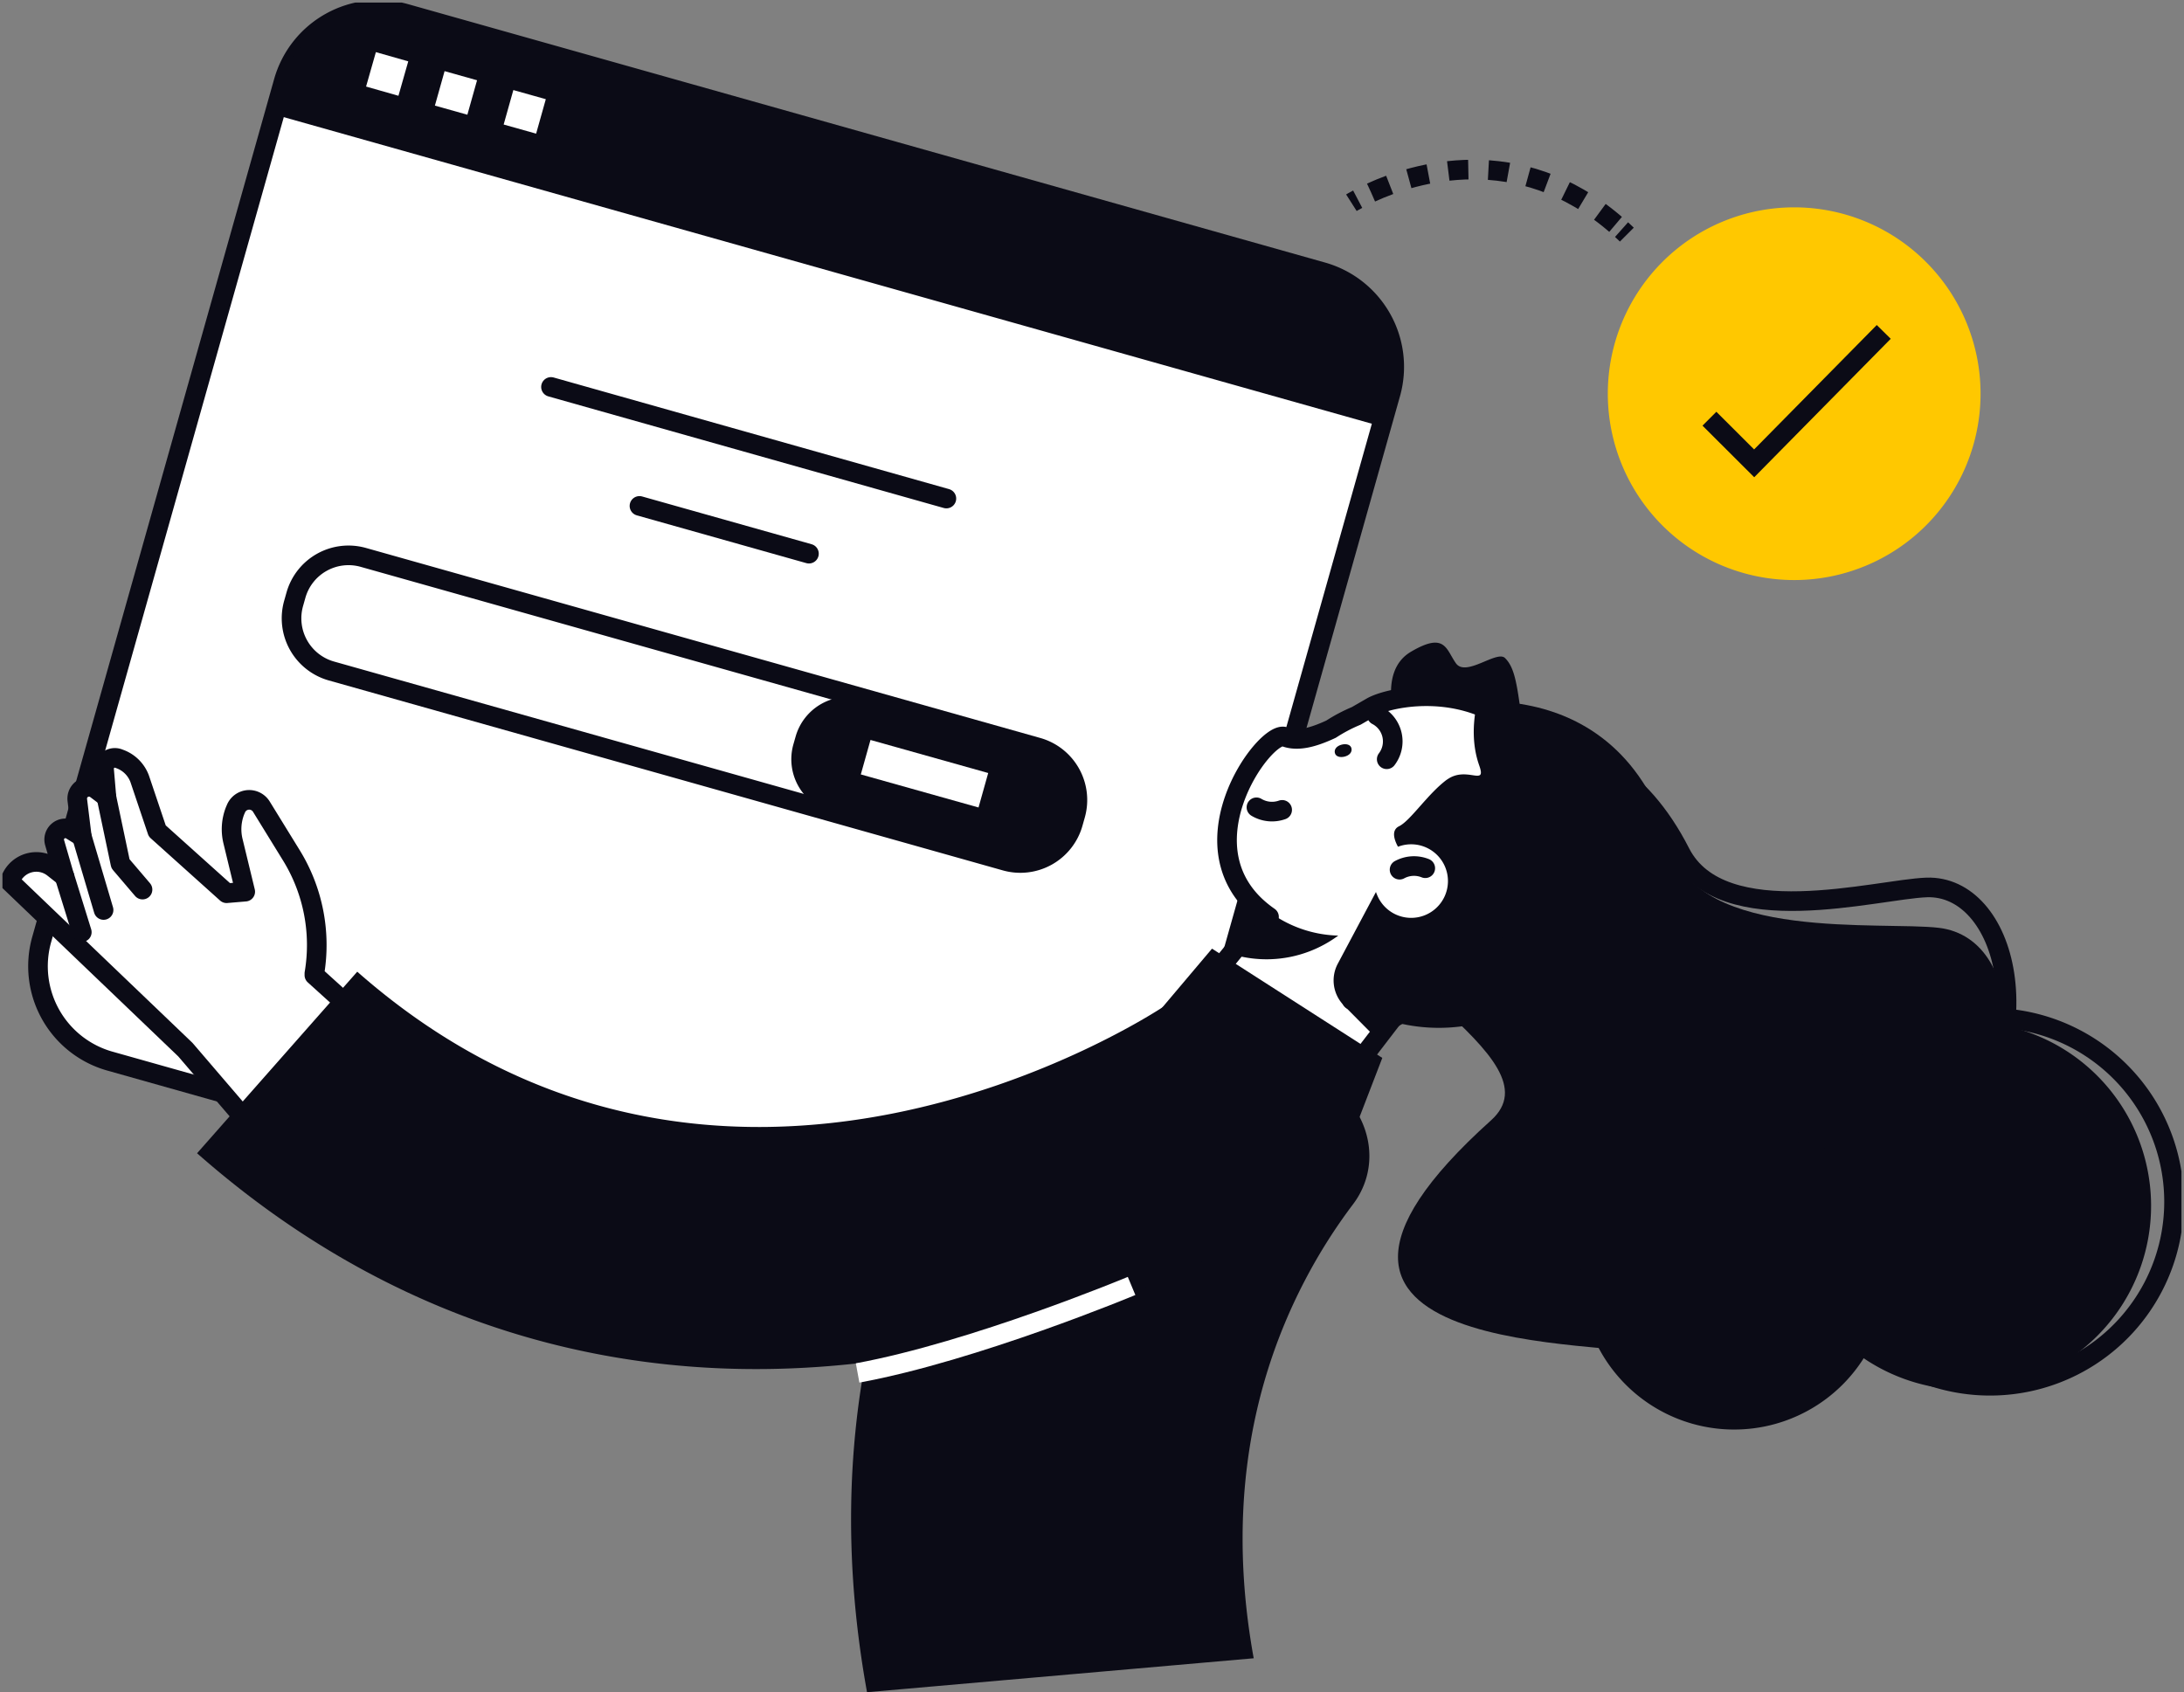
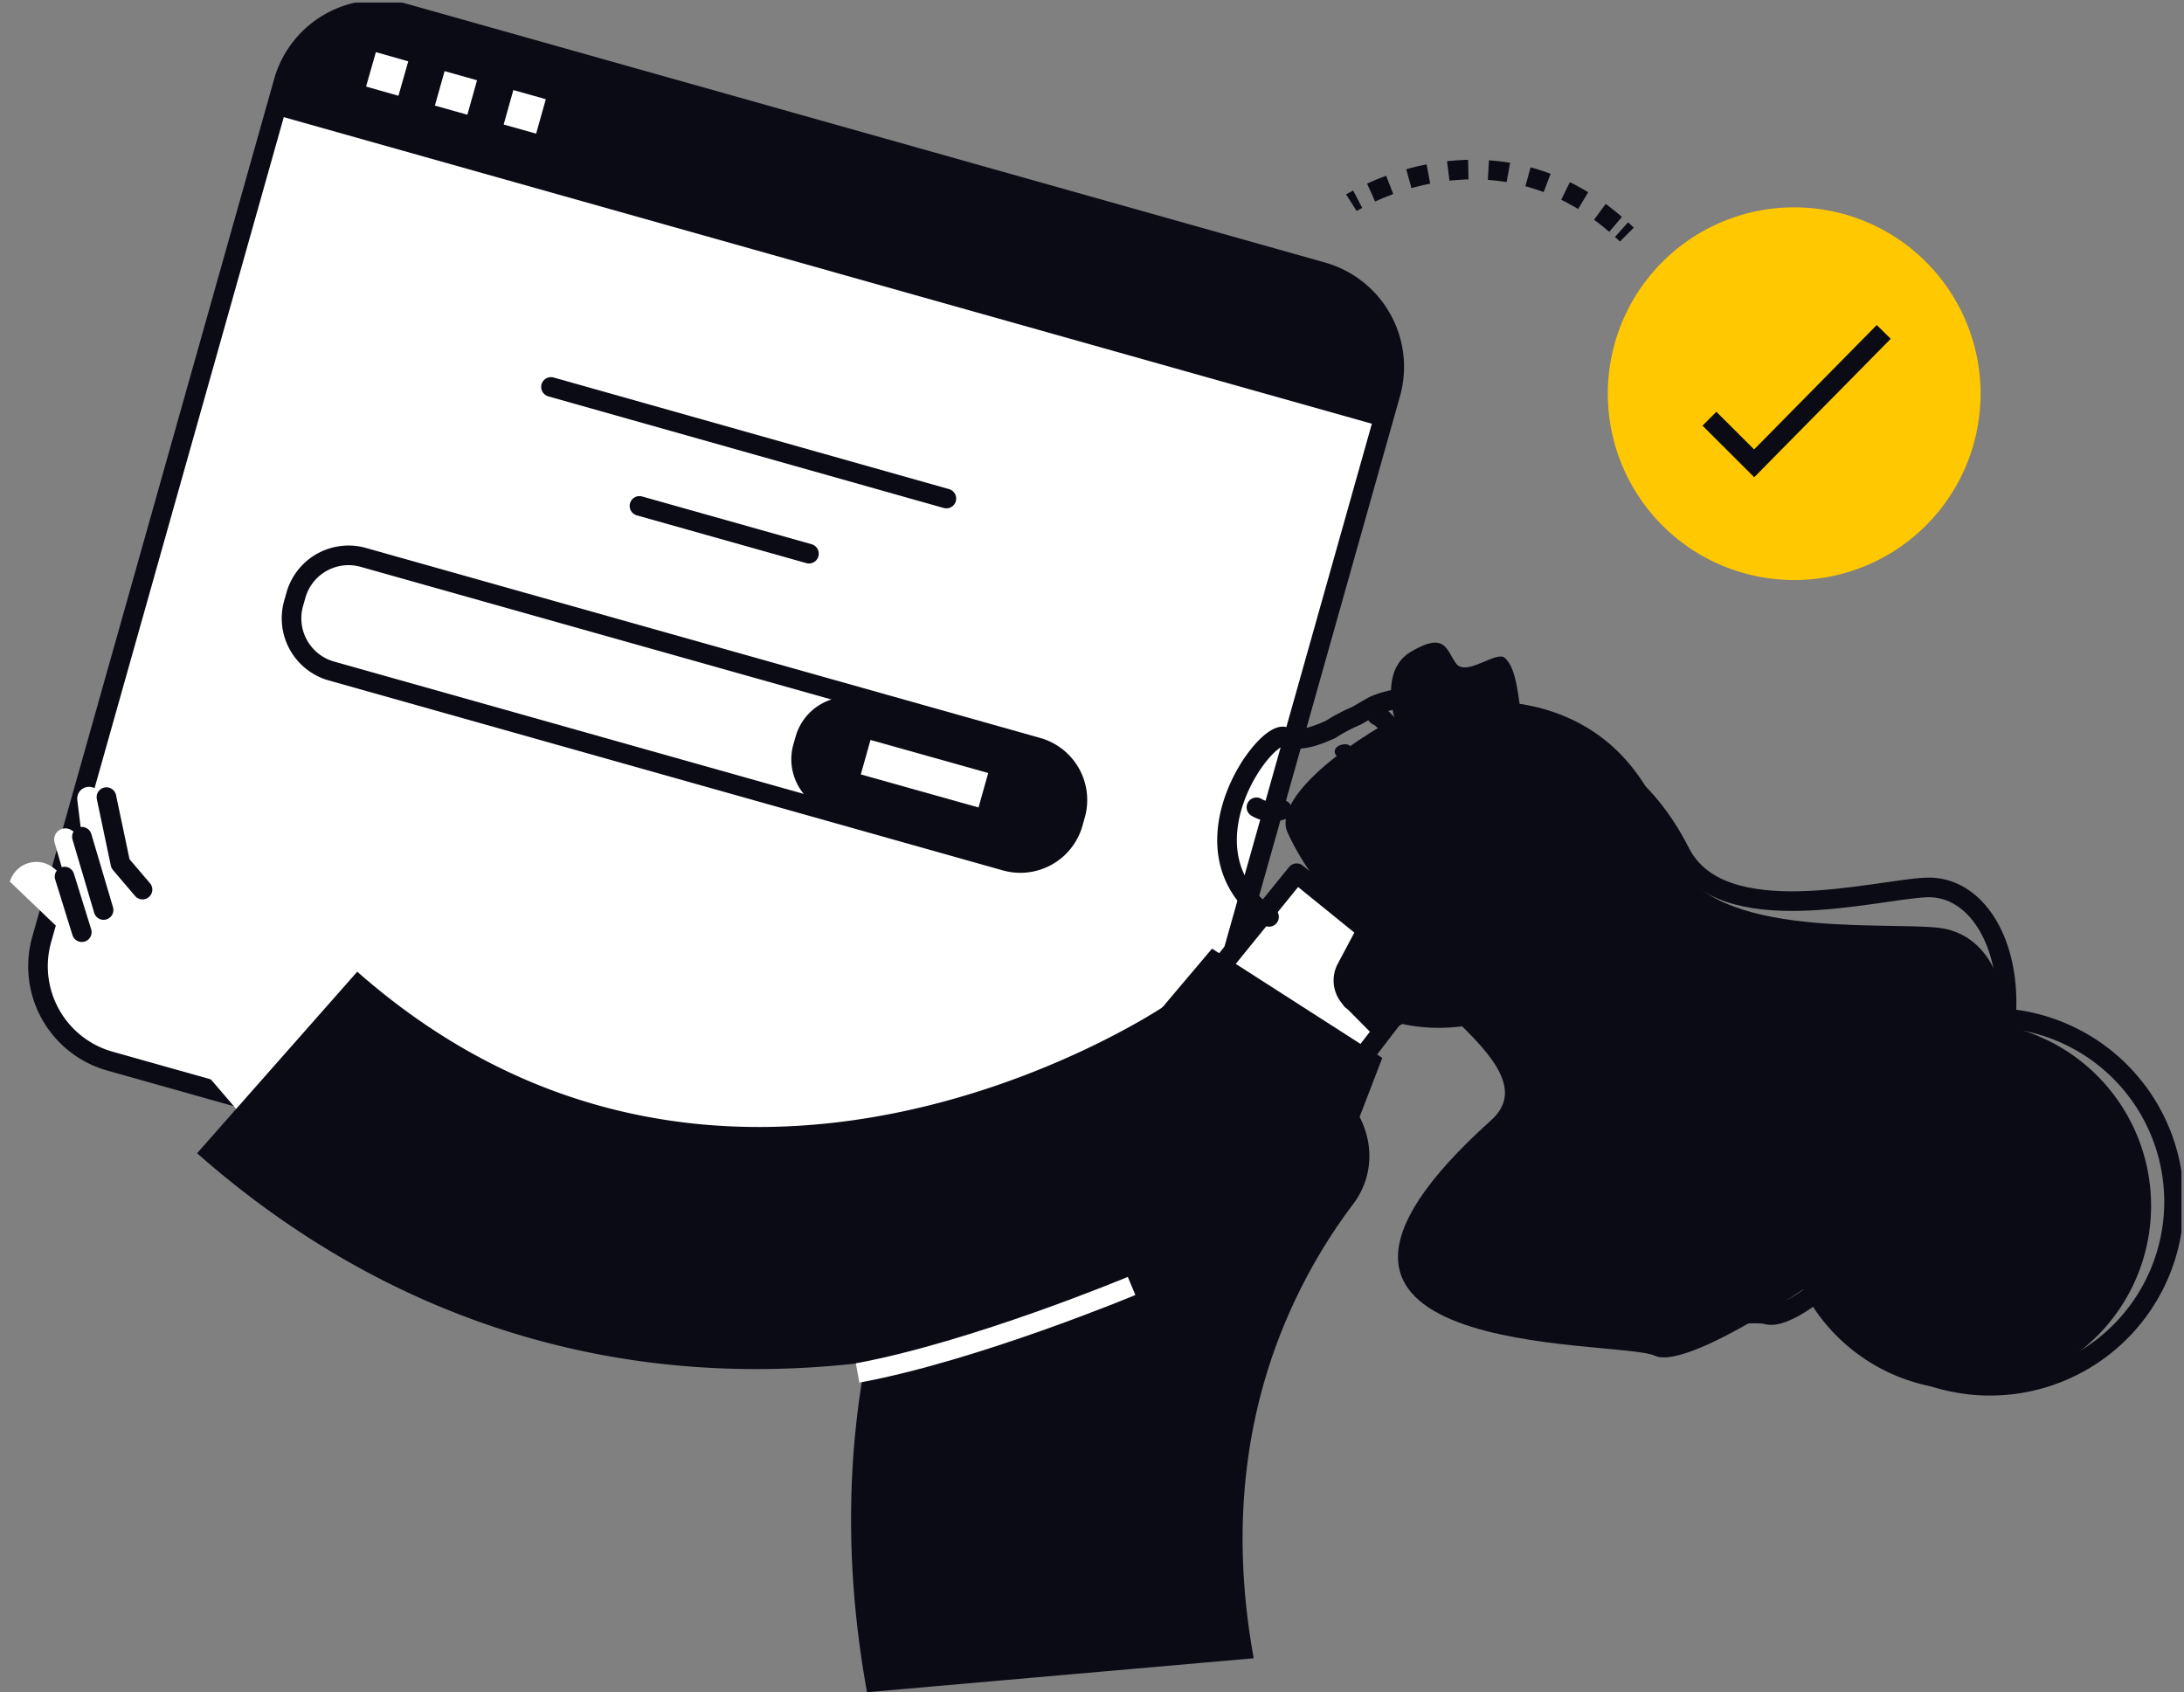
<svg xmlns="http://www.w3.org/2000/svg" viewBox="0 0 222.65 172.52">
  <rect x="0" y="0" width="222.65" height="172.52" fill="#808080" stroke="none" />
  <defs>
    <style>.cls-1,.cls-10,.cls-11,.cls-5,.cls-6,.cls-7,.cls-9{fill:none;}.cls-2{clip-path:url(#clip-path);}.cls-3{fill:#0b0b16;}.cls-4{fill:#fff;}.cls-10,.cls-11,.cls-5,.cls-9{stroke:#0b0b16;}.cls-5{stroke-linecap:round;stroke-linejoin:round;}.cls-10,.cls-11,.cls-5,.cls-7,.cls-9{stroke-width:2px;}.cls-6,.cls-7{stroke:#fff;}.cls-6{stroke-width:3.65px;}.cls-8{fill:#ffc800;}.cls-10,.cls-11{stroke-miterlimit:10;}.cls-11{stroke-dasharray:2.05 2.05;}</style>
    <clipPath id="clip-path" transform="translate(0.25 0.26)">
      <rect class="cls-1" width="222.14" height="172.27" />
    </clipPath>
  </defs>
  <g id="Layer_2" data-name="Layer 2">
    <g id="Layer_1-2" data-name="Layer 1">
      <g class="cls-2">
        <path class="cls-3" d="M88.14,172.27l39.42-3.46c-2.54-14-.8-26.95,5.18-38.45a55.35,55.35,0,0,1,4.94-7.83c2.68-3.54,2.09-8.36-1.41-11.64L114.72,90.7c-1.47,1.18-36,29.66-26.58,81.57Z" transform="translate(0.25 0.26)" />
        <path class="cls-4" d="M104.46,134.28,11,107.94A10.05,10.05,0,0,1,4,95.53L28.66,8.07a10.06,10.06,0,0,1,12.4-6.95l93.5,26.35a10.05,10.05,0,0,1,6.95,12.4l-24.65,87.46a10,10,0,0,1-12.4,7Z" transform="translate(0.25 0.26)" />
        <path class="cls-5" d="M104.46,134.28,11,107.94A10.05,10.05,0,0,1,4,95.53L28.66,8.07a10.06,10.06,0,0,1,12.4-6.95l93.5,26.35a10.05,10.05,0,0,1,6.95,12.4l-24.65,87.46a10,10,0,0,1-12.4,7Z" transform="translate(0.25 0.26)" />
        <path class="cls-3" d="M140.56,43.15l.92-3.28a10.05,10.05,0,0,0-6.95-12.41L41,1.12a10.05,10.05,0,0,0-12.41,7l-.92,3.28,112.85,31.8Z" transform="translate(0.25 0.26)" />
      </g>
      <path class="cls-5" d="M29.68,61.27l.24-.85a5.57,5.57,0,0,1,6.87-3.85l68.73,19.37a5.57,5.57,0,0,1,3.86,6.87l-.24.85a5.58,5.58,0,0,1-6.88,3.86L33.53,68.15a5.58,5.58,0,0,1-3.85-6.88Z" transform="translate(0.25 0.26)" />
      <path class="cls-3" d="M80.63,75.64l.24-.84A5.57,5.57,0,0,1,87.74,71l18.54,5.22A5.57,5.57,0,0,1,110.13,83l-.24.85A5.56,5.56,0,0,1,103,87.74L84.48,82.51a5.57,5.57,0,0,1-3.85-6.87Z" transform="translate(0.25 0.26)" />
      <path class="cls-5" d="M64.94,51.32l17.28,4.87m-26.3-17L96.23,50.57" transform="translate(0.25 0.26)" />
      <path class="cls-6" d="M88,76.94l12,3.37M37.57,6.81l3.3.94m3.71,1,3.31.93m3.7,1,3.31.93" transform="translate(0.25 0.26)" />
      <path class="cls-3" d="M152.37,72.47a20.34,20.34,0,0,0-17.79,7.06,21.85,21.85,0,0,1,5.72-.11C153.47,81,162.75,94.18,161,109c-.09.82-.23,1.62-.39,2.42a21.27,21.27,0,0,0,9.67-15.55c1.36-11.59-6.68-22-17.94-23.36Z" transform="translate(0.25 0.26)" />
      <path class="cls-5" d="M143.06,79.47c4-3.61,19.58-9.31,28,7.22,4.21,8.22,20,3.71,25.11,3.53,8-.27,12.45,14.63,2.1,27.9-3,3.81-14.82,16.67-18.41,15.64s-37.93,6.72-19.19-19.43c4.84-6.75-15.5-11.88-23.78-23.68-1.41-2,.73-6.26,6.13-11.18Z" transform="translate(0.25 0.26)" />
      <path class="cls-3" d="M140.62,73.7c5.33-3.17,24.21-6.55,29.59,12.54,2.68,9.49,21.41,7.4,27.22,8.1,9,1.08,10.32,17.75-4.53,30.12-4.27,3.55-20.7,15.23-24.46,13.5s-44.1.64-16.68-24c7.08-6.37-14.41-15.35-20.76-29.37-1.08-2.38,2.36-6.55,9.62-10.86Z" transform="translate(0.25 0.26)" />
      <path class="cls-3" d="M184.77,133.26a18.77,18.77,0,1,0,4.92-26.08,18.77,18.77,0,0,0-4.92,26.08Z" transform="translate(0.25 0.26)" />
      <g class="cls-2">
-         <path class="cls-5" d="M187.13,132.84a18.76,18.76,0,1,0,4.92-26.07,18.77,18.77,0,0,0-4.92,26.07Z" transform="translate(0.25 0.26)" />
+         <path class="cls-5" d="M187.13,132.84a18.76,18.76,0,1,0,4.92-26.07,18.77,18.77,0,0,0-4.92,26.07" transform="translate(0.25 0.26)" />
      </g>
-       <path class="cls-3" d="M163.63,138.67a15.63,15.63,0,1,0,4.1-21.72,15.64,15.64,0,0,0-4.1,21.72Z" transform="translate(0.25 0.26)" />
      <polygon class="cls-4" points="136.6 110.81 120.81 103.06 132.19 89.03 145.21 99.59 136.6 110.81 136.6 110.81" />
      <polygon class="cls-5" points="136.6 110.81 120.81 103.06 132.19 89.03 145.21 99.59 136.6 110.81 136.6 110.81" />
      <path class="cls-3" d="M154.48,78s-10.43-.12-11.48-2.11-2.91-7.64.59-9.7,3.57-.25,4.59,1.18,4.17-1.36,5-.54,1.13,2.11,1.5,4.75a28,28,0,0,1-.16,6.42Z" transform="translate(0.25 0.26)" />
-       <path class="cls-4" d="M137.55,101.7a16.42,16.42,0,0,0,12.24.14,16.1,16.1,0,0,0,9.52-20.47c-4.79-13.4-17.46-10.87-19.74-9.54l-1.56.9a16,16,0,0,0-2.56,1.35c-1.86.87-3.45,1.28-4.73.78-2-.77-11.16,11.73-1.6,18.36" transform="translate(0.25 0.26)" />
      <path class="cls-5" d="M137.55,101.7a16.42,16.42,0,0,0,12.24.14,16.1,16.1,0,0,0,9.52-20.47c-4.79-13.4-17.46-10.87-19.74-9.54l-1.56.9a16,16,0,0,0-2.56,1.35c-1.86.87-3.45,1.28-4.73.78-2-.77-11.16,11.73-1.6,18.36" transform="translate(0.25 0.26)" />
      <path class="cls-3" d="M163.2,81.12a16.86,16.86,0,0,0-12.06-10.35,17.81,17.81,0,0,1,2.28,4.16c3.94,10.28-2.24,22.2-13.81,26.64-.65.25-1.29.46-1.94.65a17.77,17.77,0,0,0,15.2,1.11c9.08-3.48,13.7-13.42,10.33-22.21Z" transform="translate(0.25 0.26)" />
      <path class="cls-3" d="M147.28,79.22c2-1.44,4.06.77,3.27-1.44-1.48-4.19.46-8.56.46-8.56,8.86,4.17,7.18,21.27,7.18,21.27l-14.06,12.8-4,2.37-3.37-3.4a3.63,3.63,0,0,1-.63-4.26l3.9-7.33c0,.08.05.16.08.24a3.75,3.75,0,1,0,2.16-4.84h0c-.26-.47-.81-1.64.11-2.09,1.17-.57,2.94-3.33,4.9-4.77Z" transform="translate(0.25 0.26)" />
      <path class="cls-5" d="M130.46,82.31a3.09,3.09,0,0,1-2.62-.26m14.59,6.36a3.09,3.09,0,0,1,2.62-.15m-4.93-15.59a3,3,0,0,1,1,4.48" transform="translate(0.25 0.26)" />
      <path class="cls-3" d="M136.83,76.88c-.47.12-.92,0-1-.39s.23-.71.7-.83.92,0,1,.39-.23.71-.7.83Z" transform="translate(0.25 0.26)" />
-       <path class="cls-3" d="M128.9,92.53,125.26,97a12.23,12.23,0,0,0,8-.27,12.5,12.5,0,0,0,2.92-1.6,12.36,12.36,0,0,1-7.3-2.62Z" transform="translate(0.25 0.26)" />
      <polygon class="cls-3" points="117.34 104.08 123.56 96.72 140.92 107.86 134.06 125.68 117.34 104.08 117.34 104.08" />
      <path class="cls-4" d="M43,109.3,31.8,99.16l0-.17a17.43,17.43,0,0,0-2.32-12l-3.08-5a1.46,1.46,0,0,0-2.6.21l-.07.16a5.16,5.16,0,0,0-.23,3.13l1.25,5.16-1.9.16-7.07-6.35L14,79.17a3.4,3.4,0,0,0-1.92-2l-.21-.08a1.1,1.1,0,0,0-1.51,1.1L10.6,81l-1.06-.8a1.2,1.2,0,0,0-1.91,1.1l.46,3.74L7,84.36a1.14,1.14,0,0,0-1.68,1.3l1,3.45-1.13-.89A2.81,2.81,0,0,0,.88,89.3l-.13.32,17.9,17.14,11.1,12.95" transform="translate(0.25 0.26)" />
      <g class="cls-2">
-         <path class="cls-5" d="M43,109.3,31.8,99.16l0-.17a17.43,17.43,0,0,0-2.32-12l-3.08-5a1.46,1.46,0,0,0-2.6.21l-.07.16a5.16,5.16,0,0,0-.23,3.13l1.25,5.16-1.9.16-7.07-6.35L14,79.17a3.4,3.4,0,0,0-1.92-2l-.21-.08a1.1,1.1,0,0,0-1.51,1.1L10.6,81l-1.06-.8a1.2,1.2,0,0,0-1.91,1.1l.46,3.74L7,84.36a1.14,1.14,0,0,0-1.68,1.3l1,3.45-1.13-.89A2.81,2.81,0,0,0,.88,89.3l-.13.32,17.9,17.14,11.1,12.95" transform="translate(0.25 0.26)" />
-       </g>
+         </g>
      <polyline class="cls-4" points="14.53 90.7 12.28 88.06 10.85 81.27" />
      <polyline class="cls-5" points="14.53 90.7 12.28 88.06 10.85 81.27" />
      <line class="cls-4" x1="8.35" y1="85.31" x2="10.56" y2="92.78" />
      <line class="cls-5" x1="8.35" y1="85.31" x2="10.56" y2="92.78" />
      <line class="cls-4" x1="6.58" y1="89.37" x2="8.34" y2="95.04" />
      <g class="cls-2">
        <line class="cls-5" x1="6.58" y1="89.37" x2="8.34" y2="95.04" />
      </g>
      <path class="cls-3" d="M116.42,131a96,96,0,0,0,15.9-8.23l-6.91-10.24-6.88-10.26c-1.82,1.22-45.13,29.33-82.36-3.46L19.84,117.32c21.47,18.92,47.85,25.82,76.28,20a110.69,110.69,0,0,0,20.3-6.31Z" transform="translate(0.25 0.26)" />
      <path class="cls-7" d="M115.11,130.85s-16,6.68-27.93,8.87" transform="translate(0.25 0.26)" />
      <path class="cls-8" d="M201.66,39.88a19,19,0,1,1-19-19,19,19,0,0,1,19,19Z" transform="translate(0.25 0.26)" />
      <polyline class="cls-9" points="174.27 42.69 178.83 47.24 192.04 33.84" />
      <path class="cls-10" d="M137.52,20.41s.22-.14.64-.36" transform="translate(0.25 0.26)" />
      <path class="cls-11" d="M139.53,19.37c4.34-2,15-5.34,24.95,3.27" transform="translate(0.25 0.26)" />
      <path class="cls-10" d="M165.06,23.15q.27.24.54.51" transform="translate(0.25 0.26)" />
    </g>
  </g>
</svg>